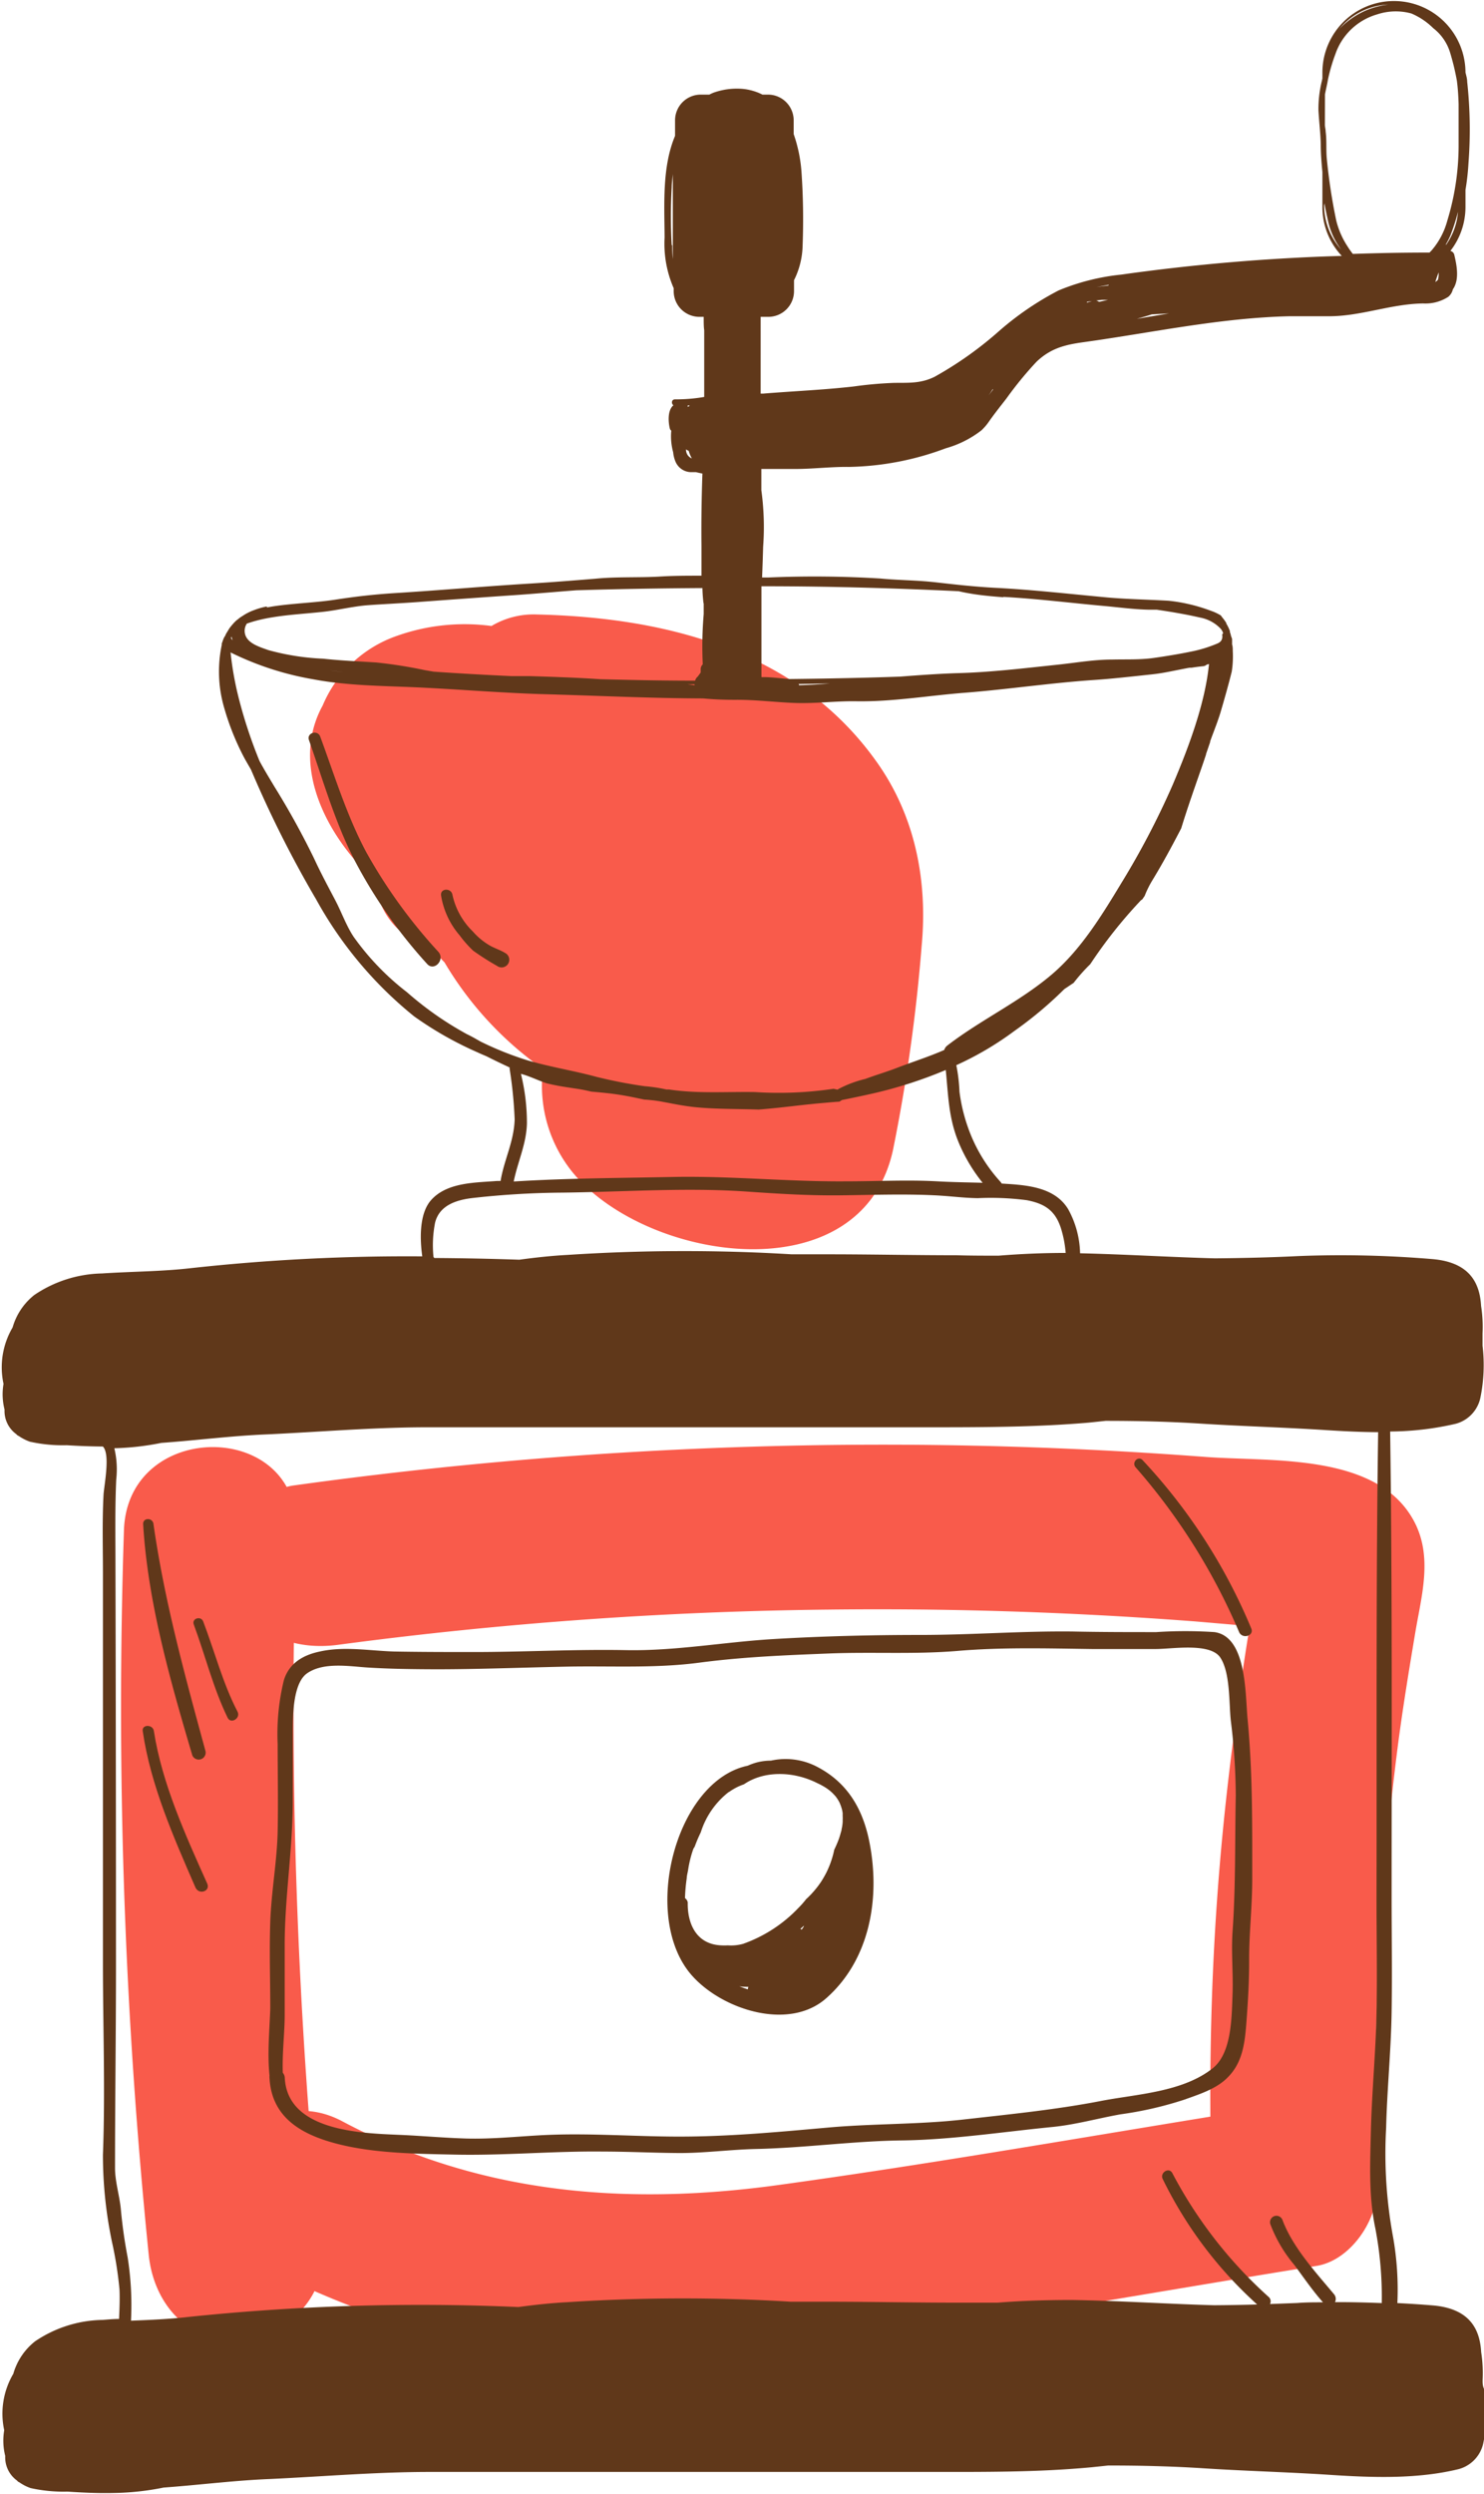
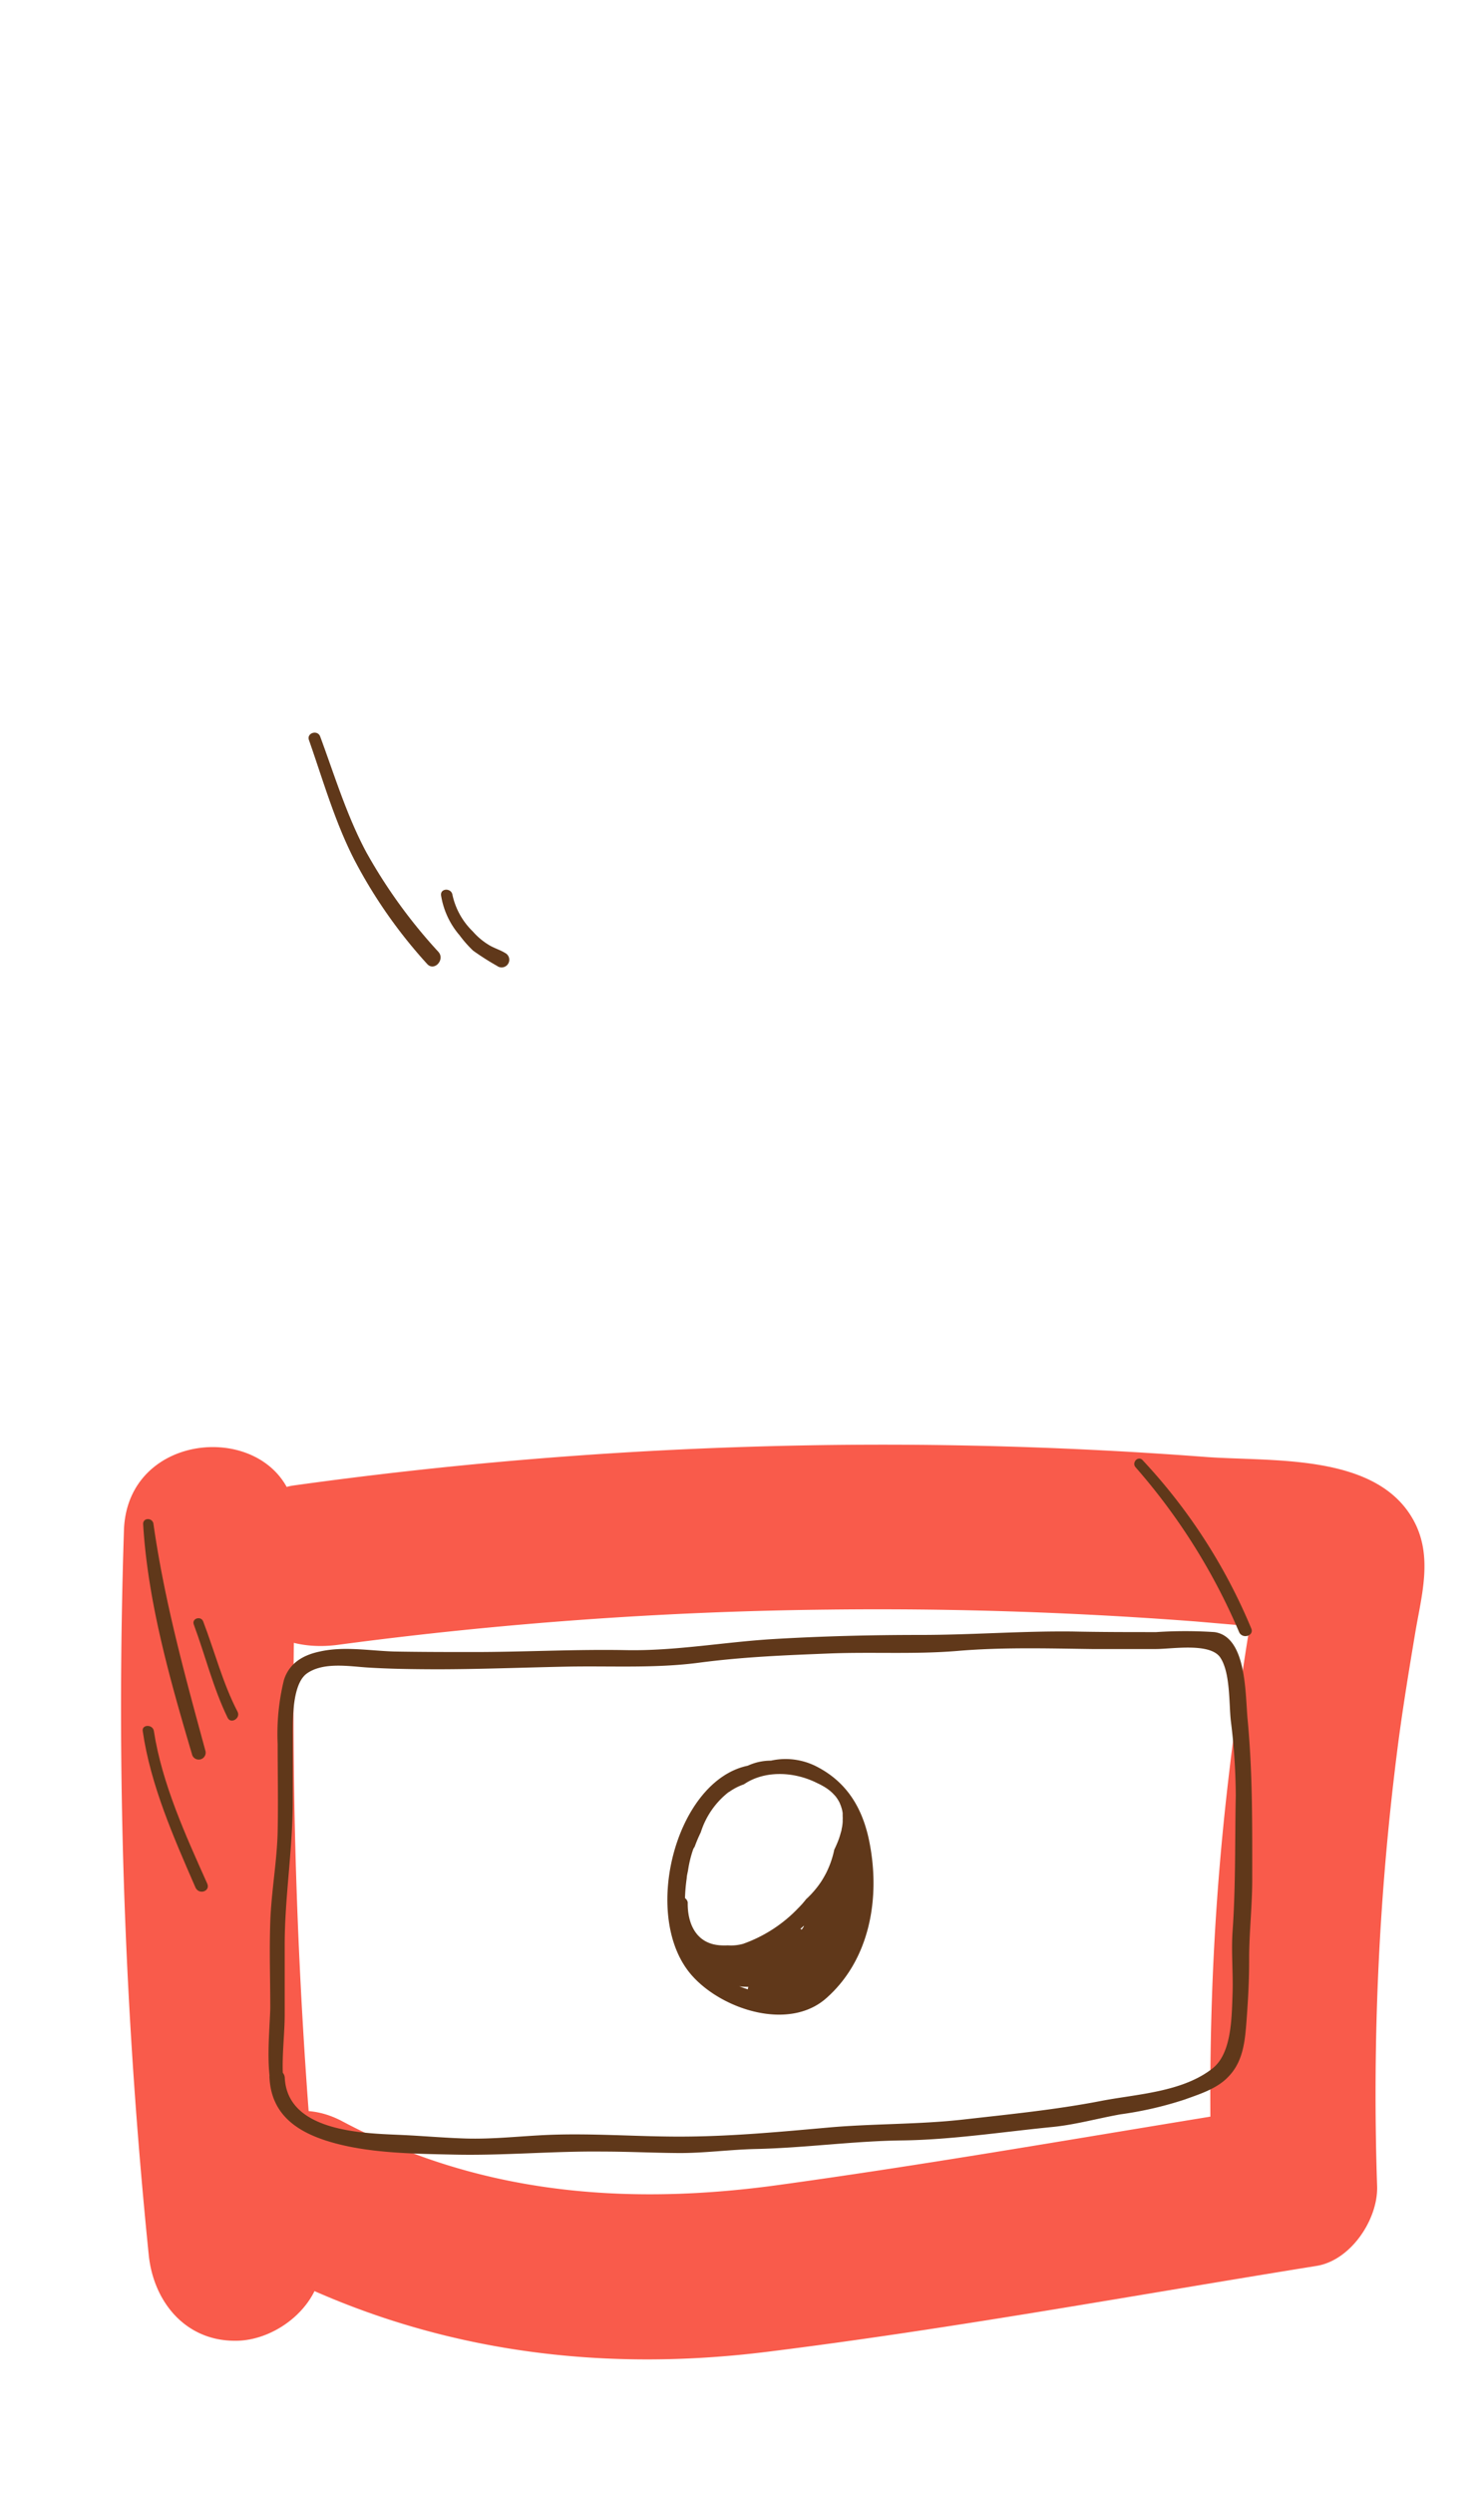
<svg xmlns="http://www.w3.org/2000/svg" id="Object" viewBox="0 0 173.01 290.55">
  <defs>
    <style>.cls-1{fill:#f95b4b;}.cls-2{fill:#60381a;}</style>
  </defs>
-   <path class="cls-1" d="M577.72,139.39c-9.18-13-24.49-16.9-39.64-17.25a9.58,9.58,0,0,0-5.32,1.34,23.64,23.64,0,0,0-11.57,1.35,14.56,14.56,0,0,0-8.11,7.91c-3.79,6.89.28,15.12,6.14,20.48a8.66,8.66,0,0,0,6.49,7.7c.51.59,1,1.17,1.57,1.74a40.16,40.16,0,0,0,11.48,12.42,16,16,0,0,0,3.62,12.24c8.68,10.27,33.48,14,37.18-2.76a199,199,0,0,0,3.35-23.82C583.62,153.17,582.16,145.66,577.72,139.39Z" transform="translate(-475.46 -50.56)" />
  <path class="cls-1" d="M512.92,313.23A634.4,634.4,0,0,1,510,228.82c.42-12.93-19.67-12.92-20.09,0a631,631,0,0,0,2.89,84.41c.55,5.4,4.22,10,10.05,10C507.89,323.28,513.48,318.66,512.92,313.23Z" transform="translate(-475.46 -50.56)" />
  <path class="cls-1" d="M640.29,227.72c-4.32-8-16.7-6.85-24.47-7.46a498.38,498.38,0,0,0-106.07,3.33c-5.16.69-8,7.31-6.73,11.84,1.53,5.57,6.67,7.42,11.85,6.73a469.24,469.24,0,0,1,57.06-4.1q14-.17,28,.47,7.47.34,14.93.91l6.3.54q-.71,4.28-1.3,8.58c-.9,6.41-1.66,12.84-2.2,19.29-.82,9.74-1.16,19.5-1.09,29.27-16.85,2.75-33.71,5.68-50.62,8-17.62,2.39-34.67,1-50.57-7.45-10.93-5.83-20.67,10.79-9.72,16.63,18.5,9.88,38.59,12.79,59.28,10.21,21.39-2.66,42.68-6.57,64-10,4-.64,7.19-5.42,7.07-9.29a317.33,317.33,0,0,1,2.45-51.56c.57-4.33,1.28-8.64,2-12.94S642.54,231.9,640.29,227.72Z" transform="translate(-475.46 -50.56)" />
  <path class="cls-2" d="M506.88,292.34a1,1,0,0,0,0,.26c.22,4.4,3.4,6.36,7,7.44,4.5,1.35,9.76,1.4,14.41,1.5,5.84.14,11.62-.42,17.46-.35,2.93,0,5.86.15,8.8.17s6-.4,9-.47c5.71-.12,11.38-.93,17.1-1s11.74-1,17.57-1.57c2.65-.27,5.24-1,7.88-1.47a42.24,42.24,0,0,0,7.5-1.73c1.71-.62,3.69-1.23,5-2.58,1.76-1.75,2-4.1,2.18-6.52s.32-4.81.31-7.27c0-3.15.37-6.25.36-9.4,0-6.22.05-12.31-.54-18.5-.28-2.91-.08-9.64-3.86-10.17a51.28,51.28,0,0,0-6.79,0c-3.24,0-6.48,0-9.72-.07-5.92-.07-11.82.4-17.73.4-5.74,0-11.45.14-17.18.48s-11.42,1.4-17.17,1.29-11.53.2-17.31.22c-3.25,0-6.52,0-9.77-.06-2.85-.09-5.81-.63-8.63,0-1.87.39-3.55,1.29-4.19,3.32a26.24,26.24,0,0,0-.73,7.46c0,3.4.07,6.81,0,10.2s-.74,7-.86,10.5,0,6.75,0,10.12C506.89,286.93,506.61,289.75,506.88,292.34Zm1.77-7,0-8.17c0-5.59.93-11.08.94-16.68,0-2.57,0-5.14,0-7.71,0-1.93-.07-6.09,1.67-7.3,1.91-1.33,4.88-.82,7-.68,2.66.17,5.32.2,8,.21,5.12,0,10.22-.21,15.33-.31s10.23.22,15.39-.46,10.09-.87,15.13-1.07,10,.12,15-.3c5.2-.44,10.43-.29,15.65-.22,2.49,0,5,0,7.46,0,1.9,0,6.34-.77,7.51,1s1,5.28,1.22,7.33a73,73,0,0,1,.58,8.74c-.11,5.28,0,10.52-.37,15.78-.17,2.39.07,4.8,0,7.19-.11,2.76-.06,7-2.32,8.8-3.58,2.83-9,3-13.21,3.84-5.23,1-10.5,1.52-15.79,2.12s-10.54.47-15.81.94-10.9,1-16.34,1.05c-5.78.07-11.59-.48-17.37-.14-2.87.16-5.65.45-8.53.37-2.62-.08-5.21-.32-7.83-.43-4.31-.19-13-.4-13.3-6.65a1,1,0,0,0-.23-.58C508.35,289.73,508.65,287.35,508.65,285.29Z" transform="translate(-475.46 -50.56)" />
  <path class="cls-2" d="M571.76,283.35c5.13-4.5,6.41-11.79,5-18.5-.81-3.8-2.63-6.67-5.94-8.43a7.94,7.94,0,0,0-5.48-.77h0a6.42,6.42,0,0,0-2.7.59c-8.52,1.77-12.6,17.94-6.35,24.62C559.88,284.73,567.47,287.11,571.76,283.35ZM562.7,282l-.06.29c-.32-.1-.64-.22-1-.35C562,282,562.36,282,562.7,282Zm6.46-7c-.08.1-.15.22-.23.33l-.16-.08.43-.38S569.17,274.91,569.16,275Zm-13.64-5.6c0-.32.1-.65.16-1a13.26,13.26,0,0,1,.56-2.32,1.07,1.07,0,0,1,.2-.38,17,17,0,0,1,.72-1.7,9.6,9.6,0,0,1,3.23-4.67l.1-.05a6.64,6.64,0,0,1,1.7-.87c2.33-1.6,5.76-1.56,8.59-.12h0a7.78,7.78,0,0,1,1,.55,5.09,5.09,0,0,1,.62.48l.1.09.11.12a3.28,3.28,0,0,1,.31.34l0,0,.15.21c.08.12.15.24.22.37a1.47,1.47,0,0,1,.1.22l0,0a2.79,2.79,0,0,1,.14.37,2.58,2.58,0,0,1,.08.26,3.55,3.55,0,0,1,.09.47l0,.34a4,4,0,0,1,0,.49,1.5,1.5,0,0,1,0,.2,5.06,5.06,0,0,1-.06.53,2.8,2.8,0,0,1-.06.28c0,.15-.06.3-.1.44a8.81,8.81,0,0,1-.5,1.41h0c-.08.19-.17.38-.26.57a11,11,0,0,1-1,2.82q-.21.39-.45.78l-.12.18a9.94,9.94,0,0,1-.62.83,10.75,10.75,0,0,1-1.09,1.15,10,10,0,0,1-.88,1,16.46,16.46,0,0,1-6.46,4.2,5.27,5.27,0,0,1-1.79.18,6.77,6.77,0,0,1-.78,0c-2.91-.13-3.94-2.55-3.89-5a.76.76,0,0,0-.32-.5A20.29,20.29,0,0,1,555.52,269.36Z" transform="translate(-475.46 -50.56)" />
-   <path class="cls-2" d="M648.31,327.74a15.65,15.65,0,0,0-.17-3.18c-.16-2.89-1.52-5.14-5.77-5.46-1.31-.11-2.63-.19-4-.26a35.11,35.11,0,0,0-.52-7.8,53.27,53.27,0,0,1-.79-12.61c.11-4.51.57-9,.64-13.49s0-8.94,0-13.4c0-18.07.08-36.16-.17-54.23a34.51,34.51,0,0,0,7.65-.9,4,4,0,0,0,2.85-2.95,18.93,18.93,0,0,0,.27-6.14c0-.49,0-1,0-1.45a15.65,15.65,0,0,0-.17-3.18c-.16-2.89-1.52-5.14-5.77-5.47a127.24,127.24,0,0,0-15.62-.34c-3.21.16-6.42.23-9.63.26-5.25-.14-10.49-.47-15.73-.59a11.1,11.1,0,0,0-1.38-5.12c-1.26-2.1-3.64-2.65-5.94-2.87-.6-.06-1.21-.09-1.82-.13a1.07,1.07,0,0,0-.13-.19,18.45,18.45,0,0,1-3.79-6.32,20,20,0,0,1-1-4.19,19.76,19.76,0,0,0-.37-3.09,36.69,36.69,0,0,0,6.79-4,45.11,45.11,0,0,0,5.8-4.86l1.09-.73a21,21,0,0,1,1.94-2.18,54.78,54.78,0,0,1,5.83-7.36.76.76,0,0,1,.23-.18l.28-.41a11.62,11.62,0,0,1,.87-1.77c1.22-2,2.3-4,3.39-6.1.76-2.48,1.63-4.92,2.48-7.37v0c.14-.4.27-.81.41-1.21,0,0,0,0,0-.06l.48-1.4v-.08c.44-1.23.95-2.45,1.31-3.72.44-1.51.86-3,1.21-4.41a11.48,11.48,0,0,0,.12-2.43h0v0c0-.25,0-.49-.08-.74h0l0-.16s0-.08,0-.12,0,0,0-.07l0-.14v0c0-.11,0-.22-.07-.34l-.06-.19-.06-.25-.06-.15s0-.09,0-.13l0,0a4.91,4.91,0,0,0-.25-.57l-.08-.16h0s-.06-.08-.09-.13a.59.59,0,0,1,0-.08h0a4.67,4.67,0,0,0-.41-.58,2.86,2.86,0,0,1-.22-.3,5.62,5.62,0,0,0-1.14-.54,19.91,19.91,0,0,0-4.94-1.18c-2.37-.14-4.73-.17-7.11-.38-4.38-.4-8.77-.91-13.17-1.13-2.29-.12-4.55-.37-6.82-.63s-4.33-.24-6.51-.45a126.34,126.34,0,0,0-13.06-.12c-.24,0-.49,0-.74,0v-.08q.07-1.76.12-3.51a31.4,31.4,0,0,0-.21-6.58c0-.83,0-1.65,0-2.47,1.31,0,2.63,0,3.94,0,2.11,0,4.19-.27,6.3-.24a33.7,33.7,0,0,0,11.26-2.17,12.06,12.06,0,0,0,4.17-2.1,6.28,6.28,0,0,0,.91-1.08c.66-.93,1.31-1.74,2-2.63a42.27,42.27,0,0,1,3.5-4.27c1.69-1.61,3.4-2,5.63-2.3,7.95-1.11,15.78-2.81,23.82-3,1.55,0,3.09,0,4.63,0,3.79,0,7.21-1.44,11-1.49a4.9,4.9,0,0,0,2.92-.77,1.59,1.59,0,0,0,.54-.88c.79-1.11.45-2.81.17-4a.6.6,0,0,0-.46-.47,8.32,8.32,0,0,0,1.76-5.11v-2a27.83,27.83,0,0,0,.35-3.12,51.64,51.64,0,0,0-.15-9.47c0-.38-.12-.74-.2-1.1a8.34,8.34,0,0,0-16.68.06v.64l-.06.29a13.56,13.56,0,0,0-.4,3.42c.07,1.33.24,2.67.27,4,0,1.09.09,2.15.19,3.21v4.07a8.28,8.28,0,0,0,2.26,5.69,232.11,232.11,0,0,0-25.72,2.18,25.78,25.78,0,0,0-7.29,1.84,35,35,0,0,0-6.93,4.72,42.47,42.47,0,0,1-7.53,5.34c-1.63.8-3,.69-4.74.71a46.34,46.34,0,0,0-4.7.42c-3.5.4-7,.54-10.54.83l-.3,0V87.47h.89a3,3,0,0,0,3-3V83.2a9.39,9.39,0,0,0,1-4,79.84,79.84,0,0,0-.14-8.75,17,17,0,0,0-.9-4.27V64.58a3,3,0,0,0-3-3h-.64a6.47,6.47,0,0,0-2.34-.67,8.12,8.12,0,0,0-3.35.44,4.52,4.52,0,0,0-.5.23h-1a3,3,0,0,0-3,3v1.81c-1.53,3.62-1.24,8-1.22,11.85A12.91,12.91,0,0,0,554,84.13v.34a3,3,0,0,0,3,3h.5c0,.61,0,1.16.06,1.56l0,2.23V96.8a19.77,19.77,0,0,1-3.41.28c-.41,0-.45.5-.18.69-.71.58-.6,2-.41,2.74a.41.41,0,0,0,.16.21,7,7,0,0,0,.22,2.52,3.63,3.63,0,0,0,.27,1.09,2,2,0,0,0,1.91,1.23h.48c.25.06.5.12.75.16-.1,2.81-.14,5.63-.11,8.44,0,1.14,0,2.3,0,3.46-1.66,0-3.32,0-5,.11-2.45.13-4.89,0-7.34.24-2.67.22-5.34.43-8,.59-5.2.32-10.38.78-15.58,1.1-2.3.15-4.42.39-6.68.74-2.46.38-5,.43-7.44.81l-.62.11a1,1,0,0,1,0-.1l-.09,0a8.69,8.69,0,0,0-1.41.41h0a6,6,0,0,0-.77.34c-.13.06-.25.14-.37.21l-.47.3-.28.22-.18.14h0l-.27.26h0l-.09.11h0l0,0h0v0h0a6,6,0,0,0-.45.55c-.07.11-.14.22-.2.33l-.09.14-.1.17-.09.19c0,.06-.08.12-.11.19l0,0a1.75,1.75,0,0,0-.11.24,2,2,0,0,0-.08.22l-.11.3v0s0,.07,0,.1l0,.08v0h0a1.55,1.55,0,0,0-.05.23,15,15,0,0,0,.23,6.68,30.24,30.24,0,0,0,2.42,6.16c.26.48.54.95.81,1.42a130.63,130.63,0,0,0,7.61,15.14,45.91,45.91,0,0,0,11.42,13.61,41.16,41.16,0,0,0,7.37,4.18c.35.17.71.31,1.07.47.89.45,1.79.88,2.69,1.3a.58.58,0,0,0,0,.19,49.73,49.73,0,0,1,.58,5.85c-.07,2.58-1.24,4.72-1.64,7.18l-.45,0c-2.54.2-5.84.15-7.68,2.26-1.35,1.56-1.29,4.47-1,6.52a231,231,0,0,0-26.95,1.37c-3.47.4-6.92.39-10.39.62a14.54,14.54,0,0,0-7.89,2.51,7.41,7.41,0,0,0-2.53,3.78,9.15,9.15,0,0,0-1.06,6.57,7.27,7.27,0,0,0,.12,3,3.33,3.33,0,0,0,1.37,2.86.63.63,0,0,0,.28.21,5.59,5.59,0,0,0,1.31.67,17.68,17.68,0,0,0,4.3.41c1.41.09,2.8.14,4.2.15.9.86.14,4.57.08,5.62-.17,3.21-.06,6.45-.07,9.67q0,11.19,0,22.38t0,22.48c0,7.43.28,14.92,0,22.34a49.39,49.39,0,0,0,1.06,10.19,44.32,44.32,0,0,1,.87,5.5c.05,1.15,0,2.3-.05,3.45-.64,0-1.27.06-1.91.11a14.44,14.44,0,0,0-7.89,2.5,7.41,7.41,0,0,0-2.53,3.78,9.15,9.15,0,0,0-1.06,6.57,7.27,7.27,0,0,0,.12,3,3.33,3.33,0,0,0,1.37,2.86.63.63,0,0,0,.28.21,5.24,5.24,0,0,0,1.31.67,17.68,17.68,0,0,0,4.3.41c1.8.12,3.55.2,5.36.16a31.17,31.17,0,0,0,5.84-.63c4.16-.3,8.31-.84,12.47-1,6.18-.29,12.34-.82,18.53-.82h58.13c6.35,0,12.69.05,19-.54l2-.21c3.62,0,7.24.08,10.86.31,5,.33,10,.45,15,.78s10.22.5,15-.67a4,4,0,0,0,2.85-2.95,18.93,18.93,0,0,0,.27-6.14C648.31,328.7,648.3,328.21,648.31,327.74Zm-124.67-6.48h0Zm0-121.87h0Zm49-22a43.53,43.53,0,0,1-9.2.38c-3.34-.05-6.68.2-10-.3l-.3,0a18,18,0,0,0-2.52-.38A55.22,55.22,0,0,1,545,176c-2.68-.73-5.43-1.15-8.09-1.94a37.42,37.42,0,0,1-5.44-2.18c-.51-.29-1-.58-1.55-.84a38.27,38.27,0,0,1-7-4.89,30.29,30.29,0,0,1-6.25-6.49c-.86-1.32-1.37-2.79-2.09-4.17-.86-1.64-1.71-3.21-2.49-4.9a92.28,92.28,0,0,0-4.59-8.32c-.6-1-1.21-2-1.78-3.05a55,55,0,0,1-2.38-7.15,37.53,37.53,0,0,1-1-5.51,35,35,0,0,0,9.59,3.12c4.28.82,8.82.77,13.19,1,4.66.24,9.27.62,13.93.75,6.16.17,12.26.47,18.37.49,1.32.12,2.63.17,4,.16,2.2,0,4.34.27,6.53.36,2.44.11,4.88-.23,7.33-.19,4.3.07,8.5-.68,12.77-1,5-.4,9.85-1.13,14.82-1.47,2.27-.15,4.59-.42,6.85-.66,1.48-.15,3-.53,4.43-.78l.23,0c.44-.07.88-.13,1.31-.17a.78.78,0,0,0,.46-.19l.26-.07c-.45,4.64-2.45,9.89-4.25,14.11a93.49,93.49,0,0,1-5.91,11.31c-2.3,3.8-4.73,7.8-8.13,10.71-3.74,3.19-8.3,5.3-12.19,8.29a1.06,1.06,0,0,0-.39.54c-1.82.8-3.69,1.38-5.58,2.11-1.2.46-2.41.81-3.61,1.26a13.35,13.35,0,0,0-3.11,1.16l-.14.09Zm19.8-57.3c3.88.21,7.78.7,11.64,1.05,1.72.15,3.49.4,5.22.44h1c2,.29,3.74.61,5.12.93a4.41,4.41,0,0,1,2.38,1.32,1.56,1.56,0,0,1,.26.49,1.58,1.58,0,0,1-.12.15,1,1,0,0,1,0,.46.92.92,0,0,1-.09.23.1.1,0,0,1,0,0,.91.91,0,0,1-.24.24,1.48,1.48,0,0,1-.13.08,15.55,15.55,0,0,1-3.25,1s0,0,0,0c-1.22.25-2.64.49-4.24.72s-3.22.15-4.88.19c-2.1,0-4.19.37-6.26.59-4,.42-8,.91-12,1-2.17.08-4.32.23-6.47.4-4,.14-8.35.23-12.88.28-.92-.07-1.82-.19-2.75-.22l-.52,0h0a.59.59,0,0,0,0-.14c0-3.48,0-7,0-10.45,8.43,0,16.15.25,23,.58C588.88,119.82,590.66,120,592.43,120.13Zm-36,10.18a.35.35,0,0,0,0,.11l-.82-.11Zm12.18.07-.06-.1,3.65-.06C571,130.28,569.8,130.34,568.6,130.38Zm-11.12-9.53c0,.43,0,.86,0,1.29a43.92,43.92,0,0,0-.11,5.85.76.76,0,0,0-.24.58v.37l-.35.48a.87.87,0,0,0-.3.47c-3.84,0-7.54-.08-11.06-.17-2.73-.19-5.47-.27-8.18-.36-.72,0-1.43,0-2.15,0-3.23-.15-6.27-.32-9.09-.52l-1-.17a54.51,54.51,0,0,0-5.7-.9c-2.07-.13-4.13-.22-6.19-.44a28.33,28.33,0,0,1-6.38-1c-1.19-.42-2.63-.86-2.76-2.09a1.51,1.51,0,0,1,.25-1,16.05,16.05,0,0,1,2.14-.58c2.15-.43,4.37-.54,6.56-.77,1.85-.19,3.66-.67,5.52-.8s3.63-.21,5.45-.34q5.8-.43,11.62-.83c2.36-.16,4.74-.38,7.12-.56,4.6-.14,9.51-.23,14.7-.26A17.89,17.89,0,0,0,557.48,120.85Zm-54.87,4.37c-.25-.21-.28-.34-.17-.45A2.75,2.75,0,0,0,502.61,125.22Zm15.73,3.88c-1.5-.09-3-.21-4.46-.4C515.37,128.83,516.86,129,518.34,129.1ZM629.93,61.57c.1-.58.26-1.17.35-1.75a20.64,20.64,0,0,1,.88-3A7.26,7.26,0,0,1,636,52.24a6.91,6.91,0,0,1,4-.11,8.11,8.11,0,0,1,2.55,1.71,5.67,5.67,0,0,1,1.94,2.76,27.74,27.74,0,0,1,.82,3.38c.12.9.17,1.79.2,2.69v4.12c0,.3,0,.6,0,.9a30.06,30.06,0,0,1-1.32,8.58,8.77,8.77,0,0,1-1.82,3.45l-.25.26q-4.46,0-8.94.16a9.47,9.47,0,0,1-.64-.91,9.6,9.6,0,0,1-1.3-3,65.79,65.79,0,0,1-1.09-7.12c-.11-1.07,0-2.14-.14-3.21,0-.24-.07-.5-.09-.75ZM602.17,85.72c.58-.09,1.16-.16,1.73-.23l.08,0h.66l-.94.21-.15,0a.72.72,0,0,0-.61-.12l-.76.23A.86.86,0,0,0,602.17,85.72Zm40.93-2.57a1.34,1.34,0,0,1-.31.26c.11-.34.24-.74.39-1.11A2.56,2.56,0,0,1,643.1,83.15Zm-31.35,3.92L608,87.7c.58-.17,1.17-.33,1.74-.52Zm-7.07-3.25c-.47.05-.94.11-1.4.19.48-.1,1-.2,1.46-.28A.47.47,0,0,0,604.68,83.82ZM591.24,95.93l-.53.7c.17-.24.33-.49.48-.73C591.21,95.91,591.23,95.91,591.24,95.93Zm-35.49,7.14a3.74,3.74,0,0,0,.37.89,1.08,1.08,0,0,1-.68-1.06A.79.79,0,0,0,555.75,103.07Zm0-5.18a.75.75,0,0,0-.12.07.47.47,0,0,0,0-.17l.23,0A1.27,1.27,0,0,0,555.79,97.89ZM581,102.46l.12,0,.25-.06s0,0,0,0h0Zm63-23.4a8.61,8.61,0,0,0,.56-1.09,24.83,24.83,0,0,0,.88-2.73A7.74,7.74,0,0,1,644.06,79.06Zm-6.33-28h0a9.61,9.61,0,0,0-3.09.77,9.79,9.79,0,0,0-2.88,2,5.84,5.84,0,0,0-.39.48A7.8,7.8,0,0,1,637.73,51.09Zm-7.8,23.19c.13.74.29,1.48.46,2.23a8.46,8.46,0,0,0,1.5,3.16,7.75,7.75,0,0,1-2-5.16Zm-76.1,4.86a57.59,57.59,0,0,1,0-6.7c0-.51.08-1,.13-1.57v9.9A13.41,13.41,0,0,1,553.83,79.14ZM536.89,181.43a23.64,23.64,0,0,0-.7-5.78c1,.26,2.1.81,3,1.1,1.22.31,2.44.47,3.68.66.52.08,1,.19,1.53.31,1.11.1,2.24.2,3.36.38,1,.16,1.88.35,2.82.55a16.33,16.33,0,0,1,1.82.2c1.42.26,2.86.57,4.3.7,2.39.22,4.8.18,7.2.26,1.56-.12,3.12-.3,4.68-.48q1.49-.17,3-.3c.58-.05,1.16-.11,1.74-.14l.3-.19c1.15-.23,2.3-.47,3.45-.73a50.93,50.93,0,0,0,8.65-2.77c.29,2.85.31,5.42,1.41,8.21a19.2,19.2,0,0,0,2.89,4.93c-1.77-.05-3.54-.07-5.29-.17-3.51-.19-7,0-10.56,0-6.75.06-13.44-.64-20.2-.51-6.21.13-12.42.14-18.62.53C535.81,185.9,536.83,183.83,536.89,181.43ZM526,197a13.65,13.65,0,0,1,.18-4c.51-2.08,2.56-2.69,4.5-2.9a98.64,98.64,0,0,1,9.86-.61c7.38-.06,14.86-.64,22.23-.11,3.58.25,7.09.46,10.69.42s7.32-.18,11,0c1.69.08,3.36.31,5,.33a32.15,32.15,0,0,1,5.72.24c2.11.41,3.34,1.22,4,3.37a13.1,13.1,0,0,1,.52,2.77c-2.63,0-5.23.11-7.82.32-1.64,0-3.28,0-4.91-.05h0c-4.8,0-9.56-.1-14.33-.11-1.62,0-3.26,0-4.89,0a208.83,208.83,0,0,0-26.12.07c-1.91.1-3.78.31-5.63.56q-5-.17-9.9-.2A.58.58,0,0,0,526,197ZM490.34,313.5c-.35-1.82-.61-3.63-.78-5.47-.14-1.65-.68-3.25-.69-4.9,0-7.79.11-15.6.11-23.39q0-23.52-.06-47c0-3.28-.06-6.55.09-9.83a10.63,10.63,0,0,0-.22-3.65,31,31,0,0,0,5.47-.62c4.15-.3,8.3-.84,12.46-1,6.18-.29,12.34-.82,18.53-.82s12.68,0,19,0h39.11c6.35,0,12.69,0,19-.54l2-.21c3.62,0,7.24.08,10.86.31,5,.32,10,.45,15,.78,1.94.12,3.92.22,5.91.23-.26,18.1-.15,36.21-.19,54.31,0,4.46.09,8.93,0,13.39s-.53,9-.65,13.49c-.09,3.86-.29,7.74.51,11.55a42.21,42.21,0,0,1,.75,8.71c-1.82-.07-3.64-.12-5.45-.11a.85.85,0,0,0-.12-.93c-2.14-2.56-4.82-5.47-6-8.63a.75.75,0,0,0-1.43.45,16.11,16.11,0,0,0,2.77,4.73c1.11,1.48,2.13,3,3.38,4.4-1,0-2,0-3,.08l-3.18.12a.68.68,0,0,0-.17-.84,51.65,51.65,0,0,1-11.21-14.4c-.39-.76-1.5-.06-1.12.69a48,48,0,0,0,11,14.6c-1.65.05-3.31.08-5,.09-5.53-.15-11-.52-16.58-.61-2.91,0-5.79.08-8.66.31-1.64,0-3.28,0-4.91,0h0c-4.8,0-9.56-.1-14.33-.11-1.62,0-3.26,0-4.89,0a206.93,206.93,0,0,0-26.12.06c-1.91.1-3.78.31-5.64.56a260.93,260.93,0,0,0-38.43,1.15c-2.25.26-4.49.35-6.73.44A35.73,35.73,0,0,0,490.34,313.5Z" transform="translate(-475.46 -50.56)" />
  <path class="cls-2" d="M518.14,149.79c-2.27-4.26-3.68-8.92-5.35-13.43-.3-.82-1.61-.43-1.31.41,1.64,4.67,3,9.46,5.26,13.89a57.42,57.42,0,0,0,8.51,12.18c.82.93,2.13-.48,1.32-1.4A60.66,60.66,0,0,1,518.14,149.79Z" transform="translate(-475.46 -50.56)" />
  <path class="cls-2" d="M534.48,161.65c-.6-.4-1.28-.59-1.9-.94a7.92,7.92,0,0,1-2-1.65,8.43,8.43,0,0,1-2.37-4.25c-.12-.84-1.43-.81-1.33.05a9.37,9.37,0,0,0,2.16,4.65,13.49,13.49,0,0,0,1.58,1.79,31.08,31.08,0,0,0,2.78,1.77A.88.88,0,1,0,534.48,161.65Z" transform="translate(-475.46 -50.56)" />
  <path class="cls-2" d="M499.42,254.55c-2.4-8.82-4.78-17.41-6.07-26.48-.11-.75-1.25-.74-1.2.05.54,9.09,3.16,18.22,5.73,26.91A.81.81,0,0,0,499.42,254.55Z" transform="translate(-475.46 -50.56)" />
  <path class="cls-2" d="M502,250.66c.38.77,1.55.05,1.15-.72-1.71-3.28-2.66-7-4-10.5-.26-.69-1.36-.36-1.1.35C499.39,243.39,500.32,247.22,502,250.66Z" transform="translate(-475.46 -50.56)" />
  <path class="cls-2" d="M619.92,240.68c.38.85,1.79.44,1.41-.44a65.34,65.34,0,0,0-12.67-19.6c-.53-.54-1.3.3-.8.85A71.64,71.64,0,0,1,619.92,240.68Z" transform="translate(-475.46 -50.56)" />
  <path class="cls-2" d="M499.63,270c-2.52-5.63-5.28-11.65-6.23-17.79-.12-.82-1.43-.79-1.3,0,.91,6.29,3.61,12.39,6.13,18.18C498.61,271.33,500,270.89,499.63,270Z" transform="translate(-475.46 -50.56)" />
</svg>